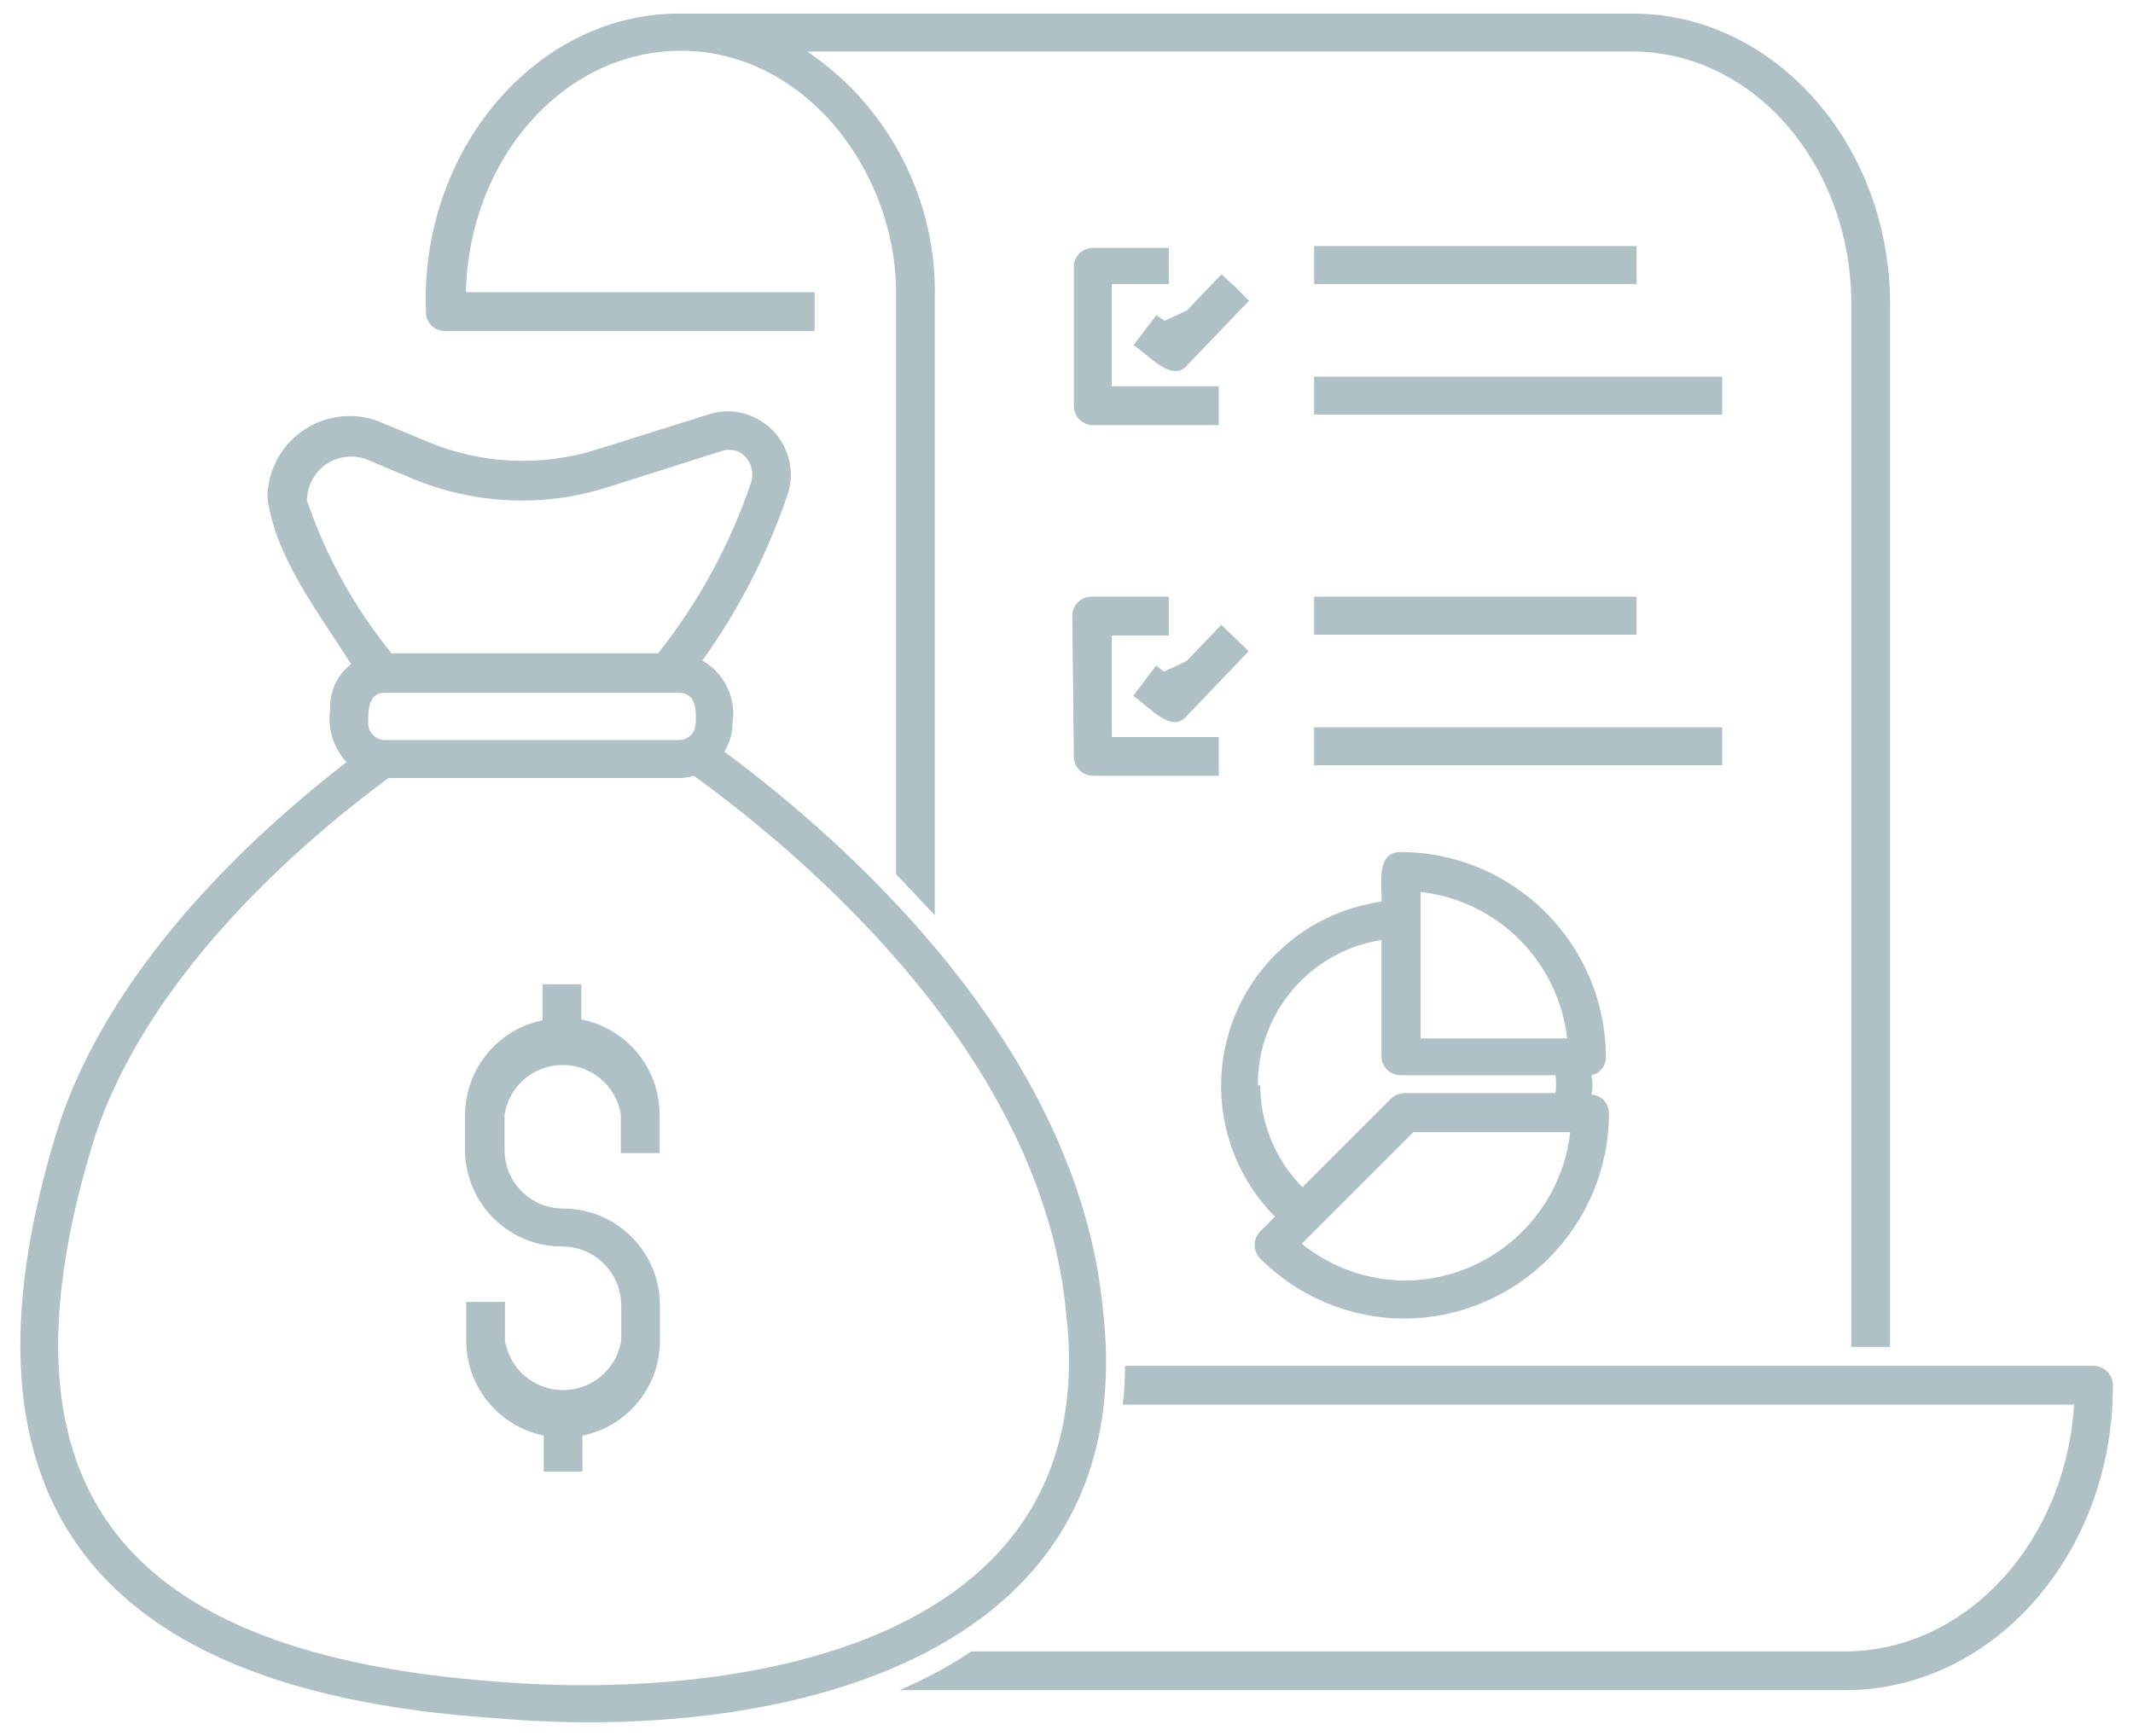
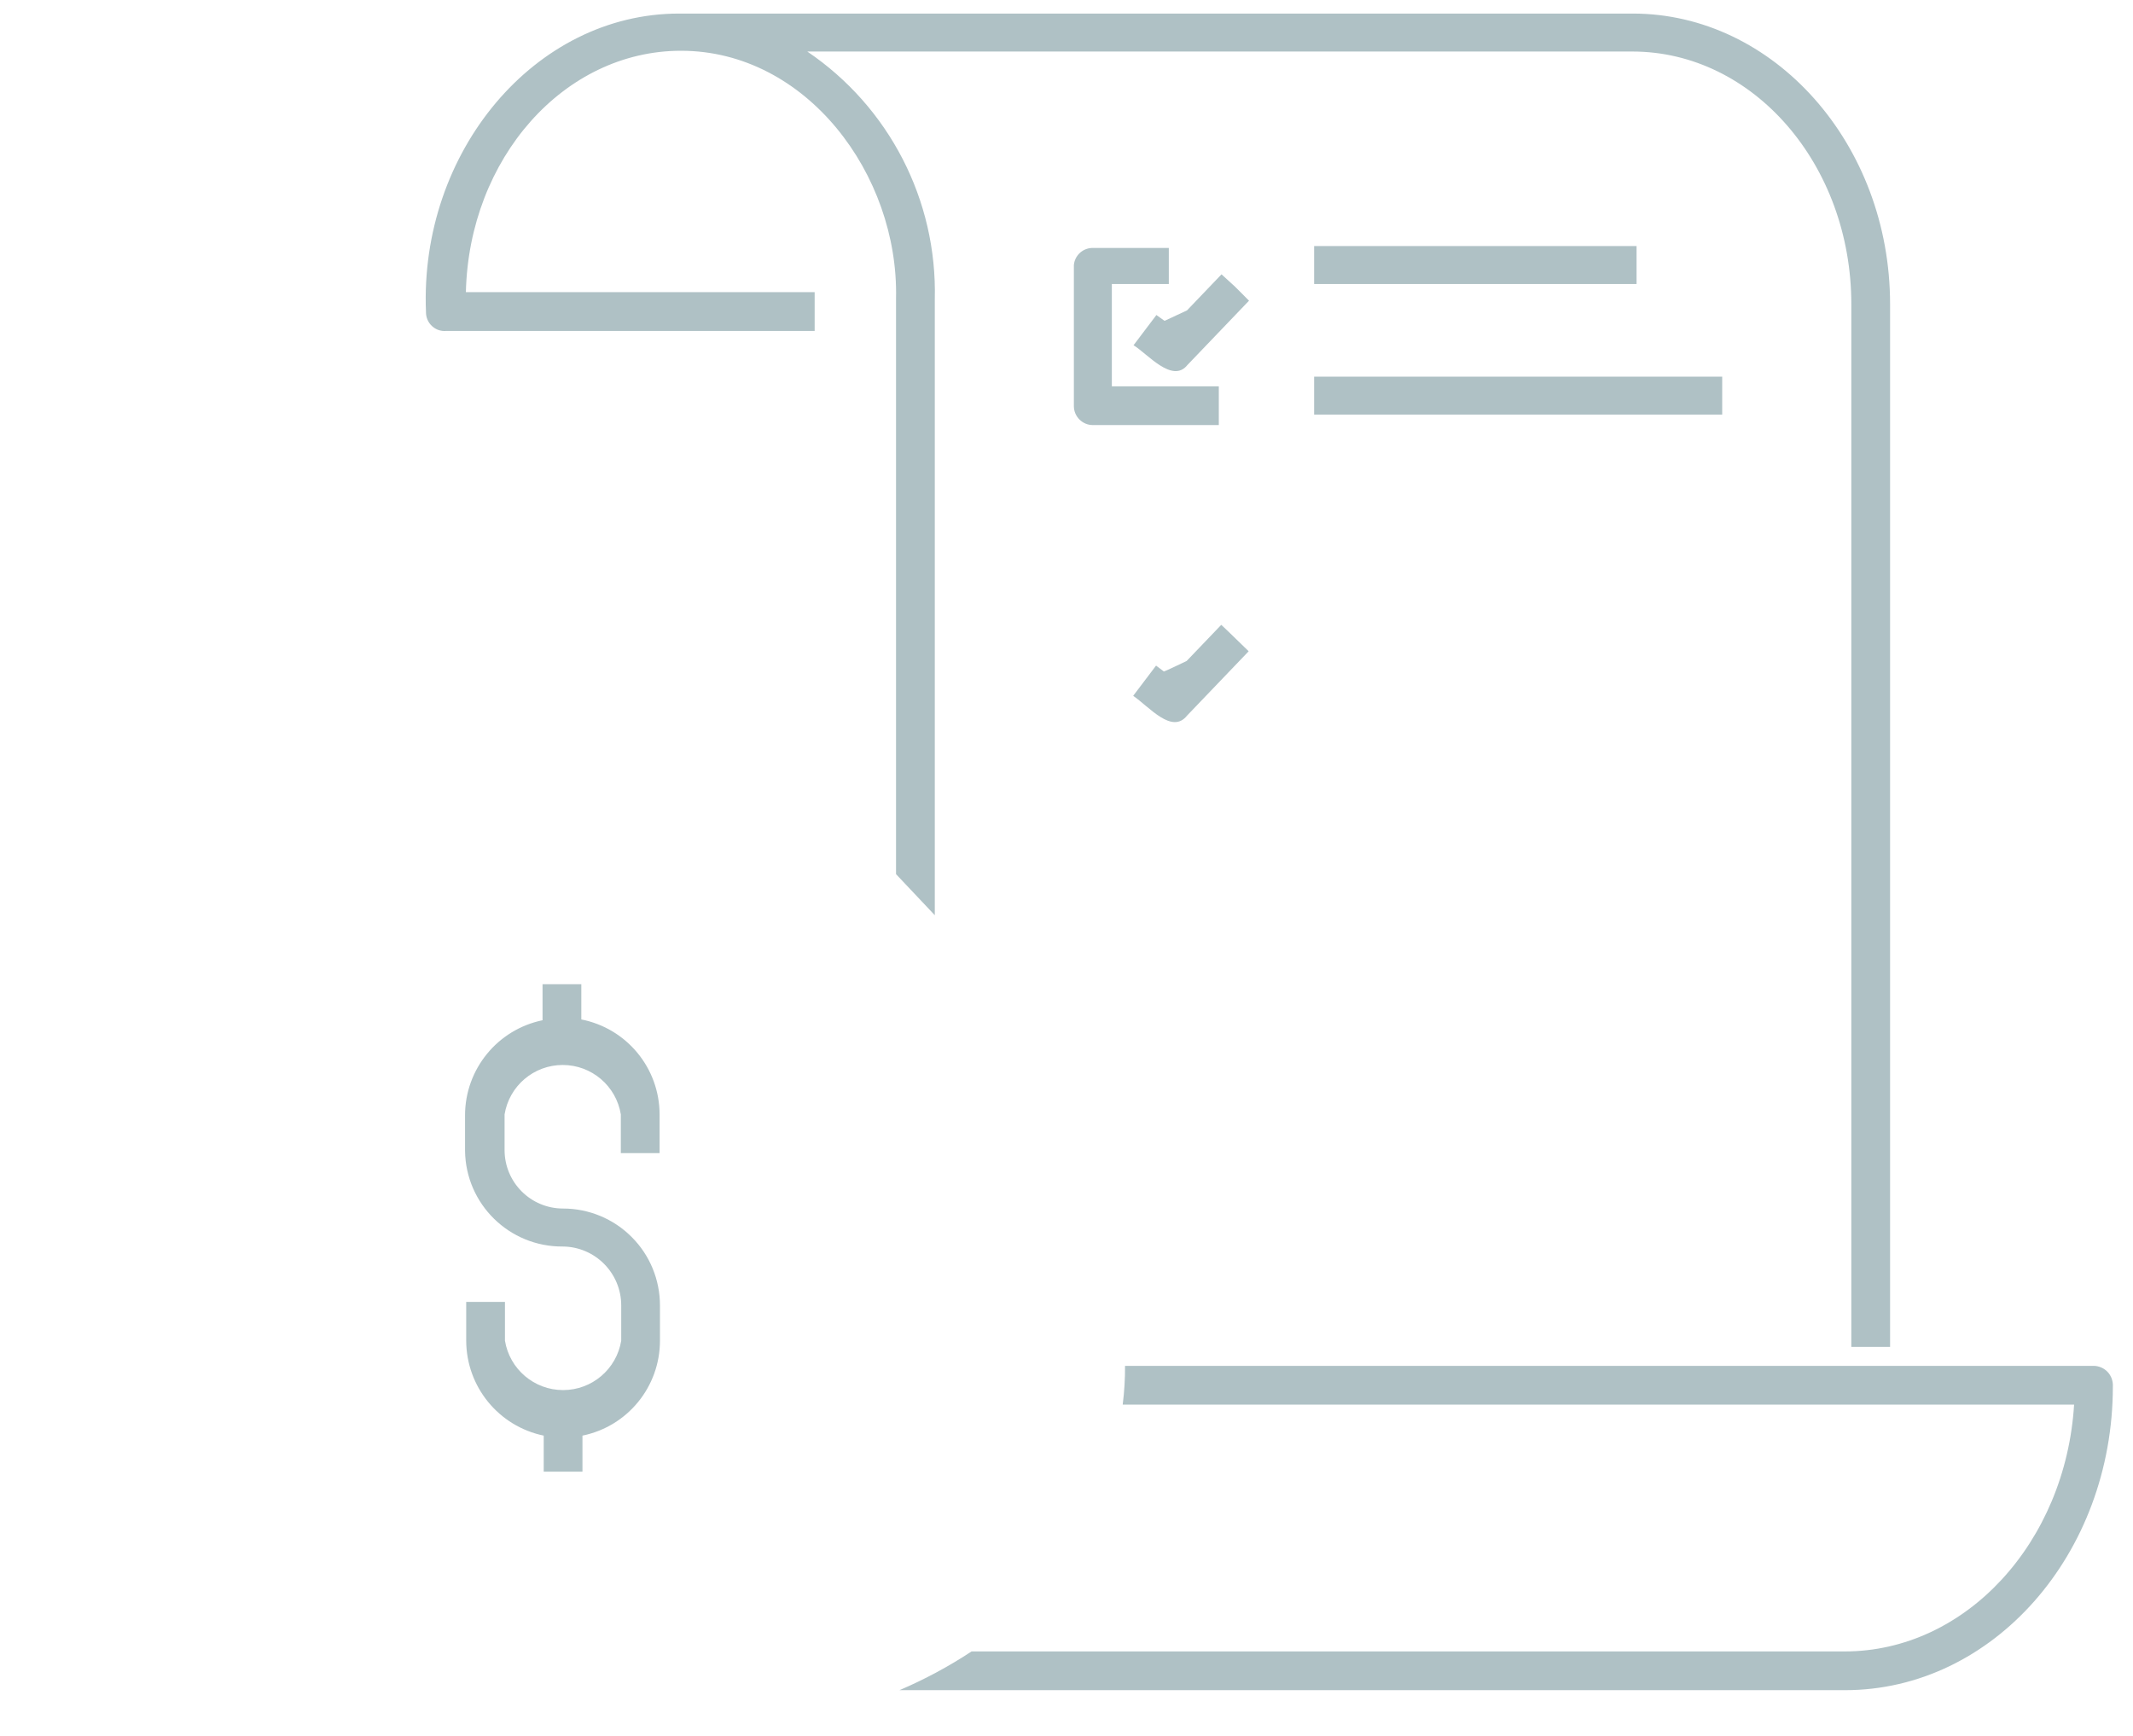
<svg xmlns="http://www.w3.org/2000/svg" width="86" height="70" viewBox="0 0 86 70" fill="none">
  <path d="M18.002 13.344H32.846V11.781H18.784C18.909 6.39 22.737 2.047 27.456 2.047C32.518 2.047 36.237 7.047 36.127 12.031V35.25C36.627 35.781 37.143 36.328 37.69 36.906V12.062C37.788 8.074 35.85 4.312 32.549 2.078H65.815C70.69 2.078 74.643 6.64 74.643 12.266V54.313H76.206V12.266C76.206 5.797 71.518 0.547 65.831 0.547H27.378C21.565 0.547 16.909 6.125 17.175 12.578C17.171 12.793 17.257 13 17.417 13.148C17.573 13.297 17.788 13.367 18.003 13.344L18.002 13.344Z" fill="#AFC1C5" />
  <path d="M84.422 55.078H45.36C45.364 55.602 45.332 56.121 45.266 56.641H83.625C83.281 62.188 79.265 66.594 74.375 66.594H39.172C38.254 67.199 37.281 67.723 36.266 68.156H74.391C80.344 68.156 85.188 62.672 85.188 55.906C85.199 55.695 85.125 55.484 84.981 55.328C84.836 55.172 84.632 55.082 84.422 55.078Z" fill="#AFC1C5" />
  <path d="M23.438 41.109V39.688H21.875V41.141C20.059 41.516 18.754 43.113 18.75 44.969V46.406C18.777 48.559 20.535 50.281 22.688 50.266C23.992 50.273 25.047 51.336 25.047 52.641V54.062C24.859 55.211 23.867 56.055 22.703 56.055C21.539 56.055 20.547 55.211 20.359 54.062V52.5H18.797V54.062C18.801 55.918 20.105 57.516 21.922 57.891V59.344H23.484V57.891C25.305 57.52 26.609 55.918 26.609 54.062V52.641C26.609 51.605 26.199 50.609 25.465 49.879C24.734 49.145 23.738 48.734 22.703 48.734C21.398 48.734 20.344 47.68 20.344 46.375V44.938C20.531 43.789 21.523 42.945 22.688 42.945C23.852 42.945 24.844 43.789 25.031 44.938V46.5H26.594V44.938C26.59 43.07 25.27 41.469 23.438 41.109Z" fill="#AFC1C5" />
-   <path d="M44.471 52.827C43.455 42.139 34.017 33.874 29.204 30.311C29.419 29.968 29.533 29.573 29.533 29.171C29.697 28.155 29.212 27.143 28.314 26.64C29.775 24.608 30.927 22.37 31.736 19.999C32.165 18.796 31.638 17.46 30.501 16.874C29.9 16.554 29.193 16.499 28.548 16.718L24.017 18.14C21.787 18.831 19.388 18.714 17.236 17.811L15.47 17.077C14.447 16.608 13.255 16.694 12.31 17.3C11.361 17.905 10.787 18.952 10.783 20.077C11.111 22.452 12.72 24.53 14.158 26.78C13.591 27.214 13.275 27.897 13.314 28.608C13.201 29.378 13.443 30.159 13.97 30.733C10.111 33.718 4.33 39.077 2.282 45.655C-2.312 60.671 4.017 68.217 19.923 69.28C30.782 70.265 46.127 67.327 44.471 52.827ZM15.502 29.843C15.138 29.828 14.853 29.535 14.845 29.172C14.845 28.656 14.845 27.937 15.502 27.937H27.377C28.064 27.937 28.08 28.656 28.048 29.172C28.048 29.543 27.748 29.843 27.377 29.843H15.502ZM12.377 20.14C12.396 19.543 12.712 18.992 13.22 18.675C13.732 18.363 14.365 18.324 14.908 18.578L16.658 19.312C19.142 20.34 21.908 20.465 24.47 19.656L29.001 18.218C29.255 18.113 29.544 18.113 29.798 18.218C30.232 18.461 30.435 18.98 30.283 19.453C29.439 21.949 28.173 24.281 26.533 26.343H15.783C14.283 24.496 13.123 22.394 12.361 20.14L12.377 20.14ZM20.017 67.812C5.095 66.703 -0.545 60.203 3.736 46.124C5.799 39.484 11.986 34.093 15.658 31.374H27.377C27.58 31.374 27.779 31.343 27.971 31.28C32.471 34.546 42.033 42.608 42.987 52.968C44.565 66.734 29.174 68.562 20.017 67.812Z" fill="#AFC1C5" />
  <path d="M49.797 11.562L49.25 11.062L47.859 12.516L46.953 12.938L46.625 12.703L45.703 13.922C46.25 14.25 47.266 15.484 47.875 14.719L50.359 12.125L49.797 11.562Z" fill="#AFC1C5" />
  <path d="M43.297 10.688V16.375C43.297 16.797 43.641 17.141 44.062 17.141H49.141V15.578H44.828V11.453H47.125V10H44C43.629 10.027 43.332 10.316 43.297 10.688Z" fill="#AFC1C5" />
  <path d="M52.984 9.922H65.984V11.453H52.984V9.922Z" fill="#AFC1C5" />
  <path d="M52.984 15.188H69.437V16.719H52.984V15.188Z" fill="#AFC1C5" />
  <path d="M49.798 25.731C49.798 25.731 49.189 25.137 49.236 25.2L47.845 26.653C47.845 26.653 46.908 27.106 46.923 27.075L46.611 26.84C46.611 26.84 45.642 28.122 45.689 28.059C46.345 28.512 47.252 29.622 47.861 28.856L50.345 26.262L49.798 25.731Z" fill="#AFC1C5" />
-   <path d="M43.297 30.516C43.297 30.938 43.641 31.281 44.062 31.281H49.141V29.719H44.828V25.625H47.125V24.062H44C43.578 24.062 43.234 24.406 43.234 24.828L43.297 30.516Z" fill="#AFC1C5" />
-   <path d="M52.984 24.062H65.984V25.594H52.984V24.062Z" fill="#AFC1C5" />
-   <path d="M52.984 29.328H69.437V30.859H52.984V29.328Z" fill="#AFC1C5" />
-   <path d="M50.81 49.656C50.513 49.961 50.513 50.445 50.81 50.75C52.357 52.305 54.462 53.176 56.654 53.172C61.2 53.129 64.864 49.437 64.872 44.891C64.872 44.492 64.564 44.164 64.169 44.141C64.216 43.883 64.216 43.617 64.169 43.359C64.509 43.285 64.747 42.988 64.747 42.641C64.74 38.07 61.036 34.367 56.466 34.359C55.45 34.359 55.732 35.719 55.7 36.359C52.888 36.75 50.54 38.695 49.63 41.383C48.72 44.074 49.407 47.043 51.404 49.062L50.81 49.656ZM56.654 51.641C55.134 51.629 53.665 51.105 52.482 50.156L56.982 45.656H63.31C62.923 49.058 60.048 51.633 56.622 51.641H56.654ZM63.216 41.875H57.279V35.969C60.384 36.32 62.833 38.77 63.185 41.875H63.216ZM50.716 43.766C50.697 40.847 52.818 38.355 55.7 37.906V42.594C55.7 43.016 56.044 43.359 56.466 43.359H62.716C62.747 43.597 62.747 43.84 62.716 44.078H56.638C56.435 44.078 56.239 44.156 56.091 44.297L52.513 47.875C51.431 46.781 50.818 45.304 50.81 43.765L50.716 43.766Z" fill="#AFC1C5" />
</svg>